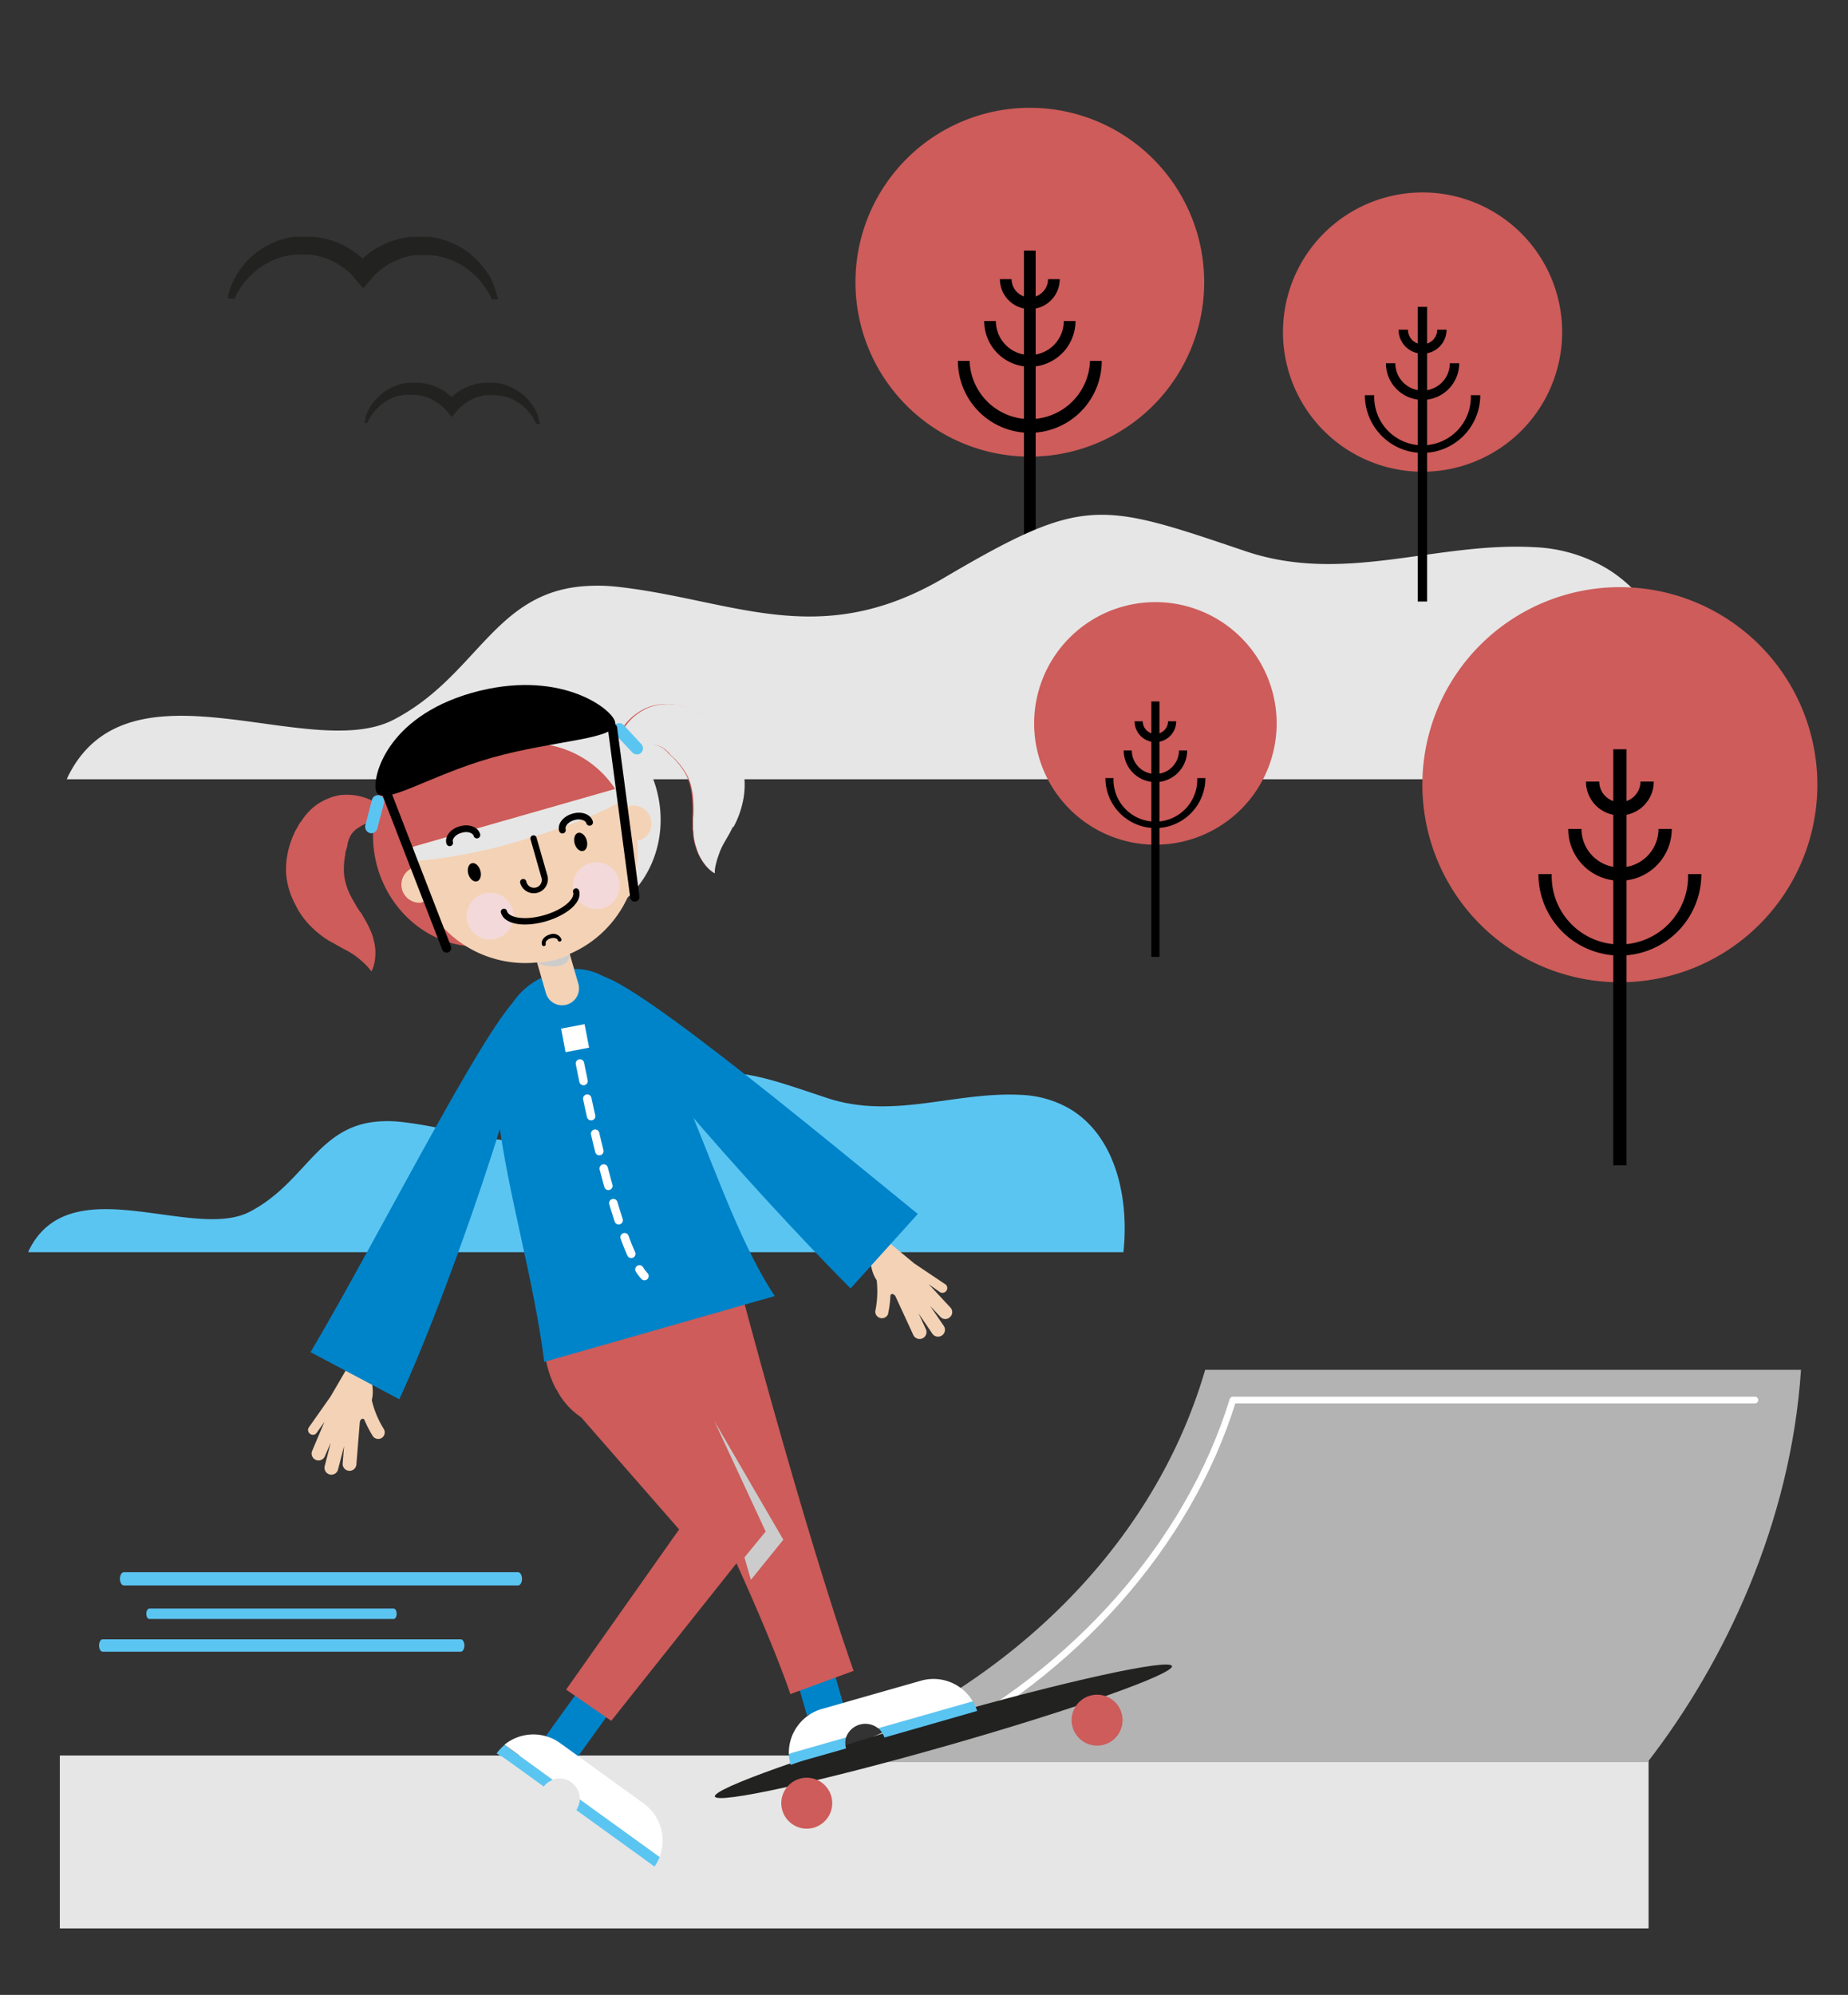
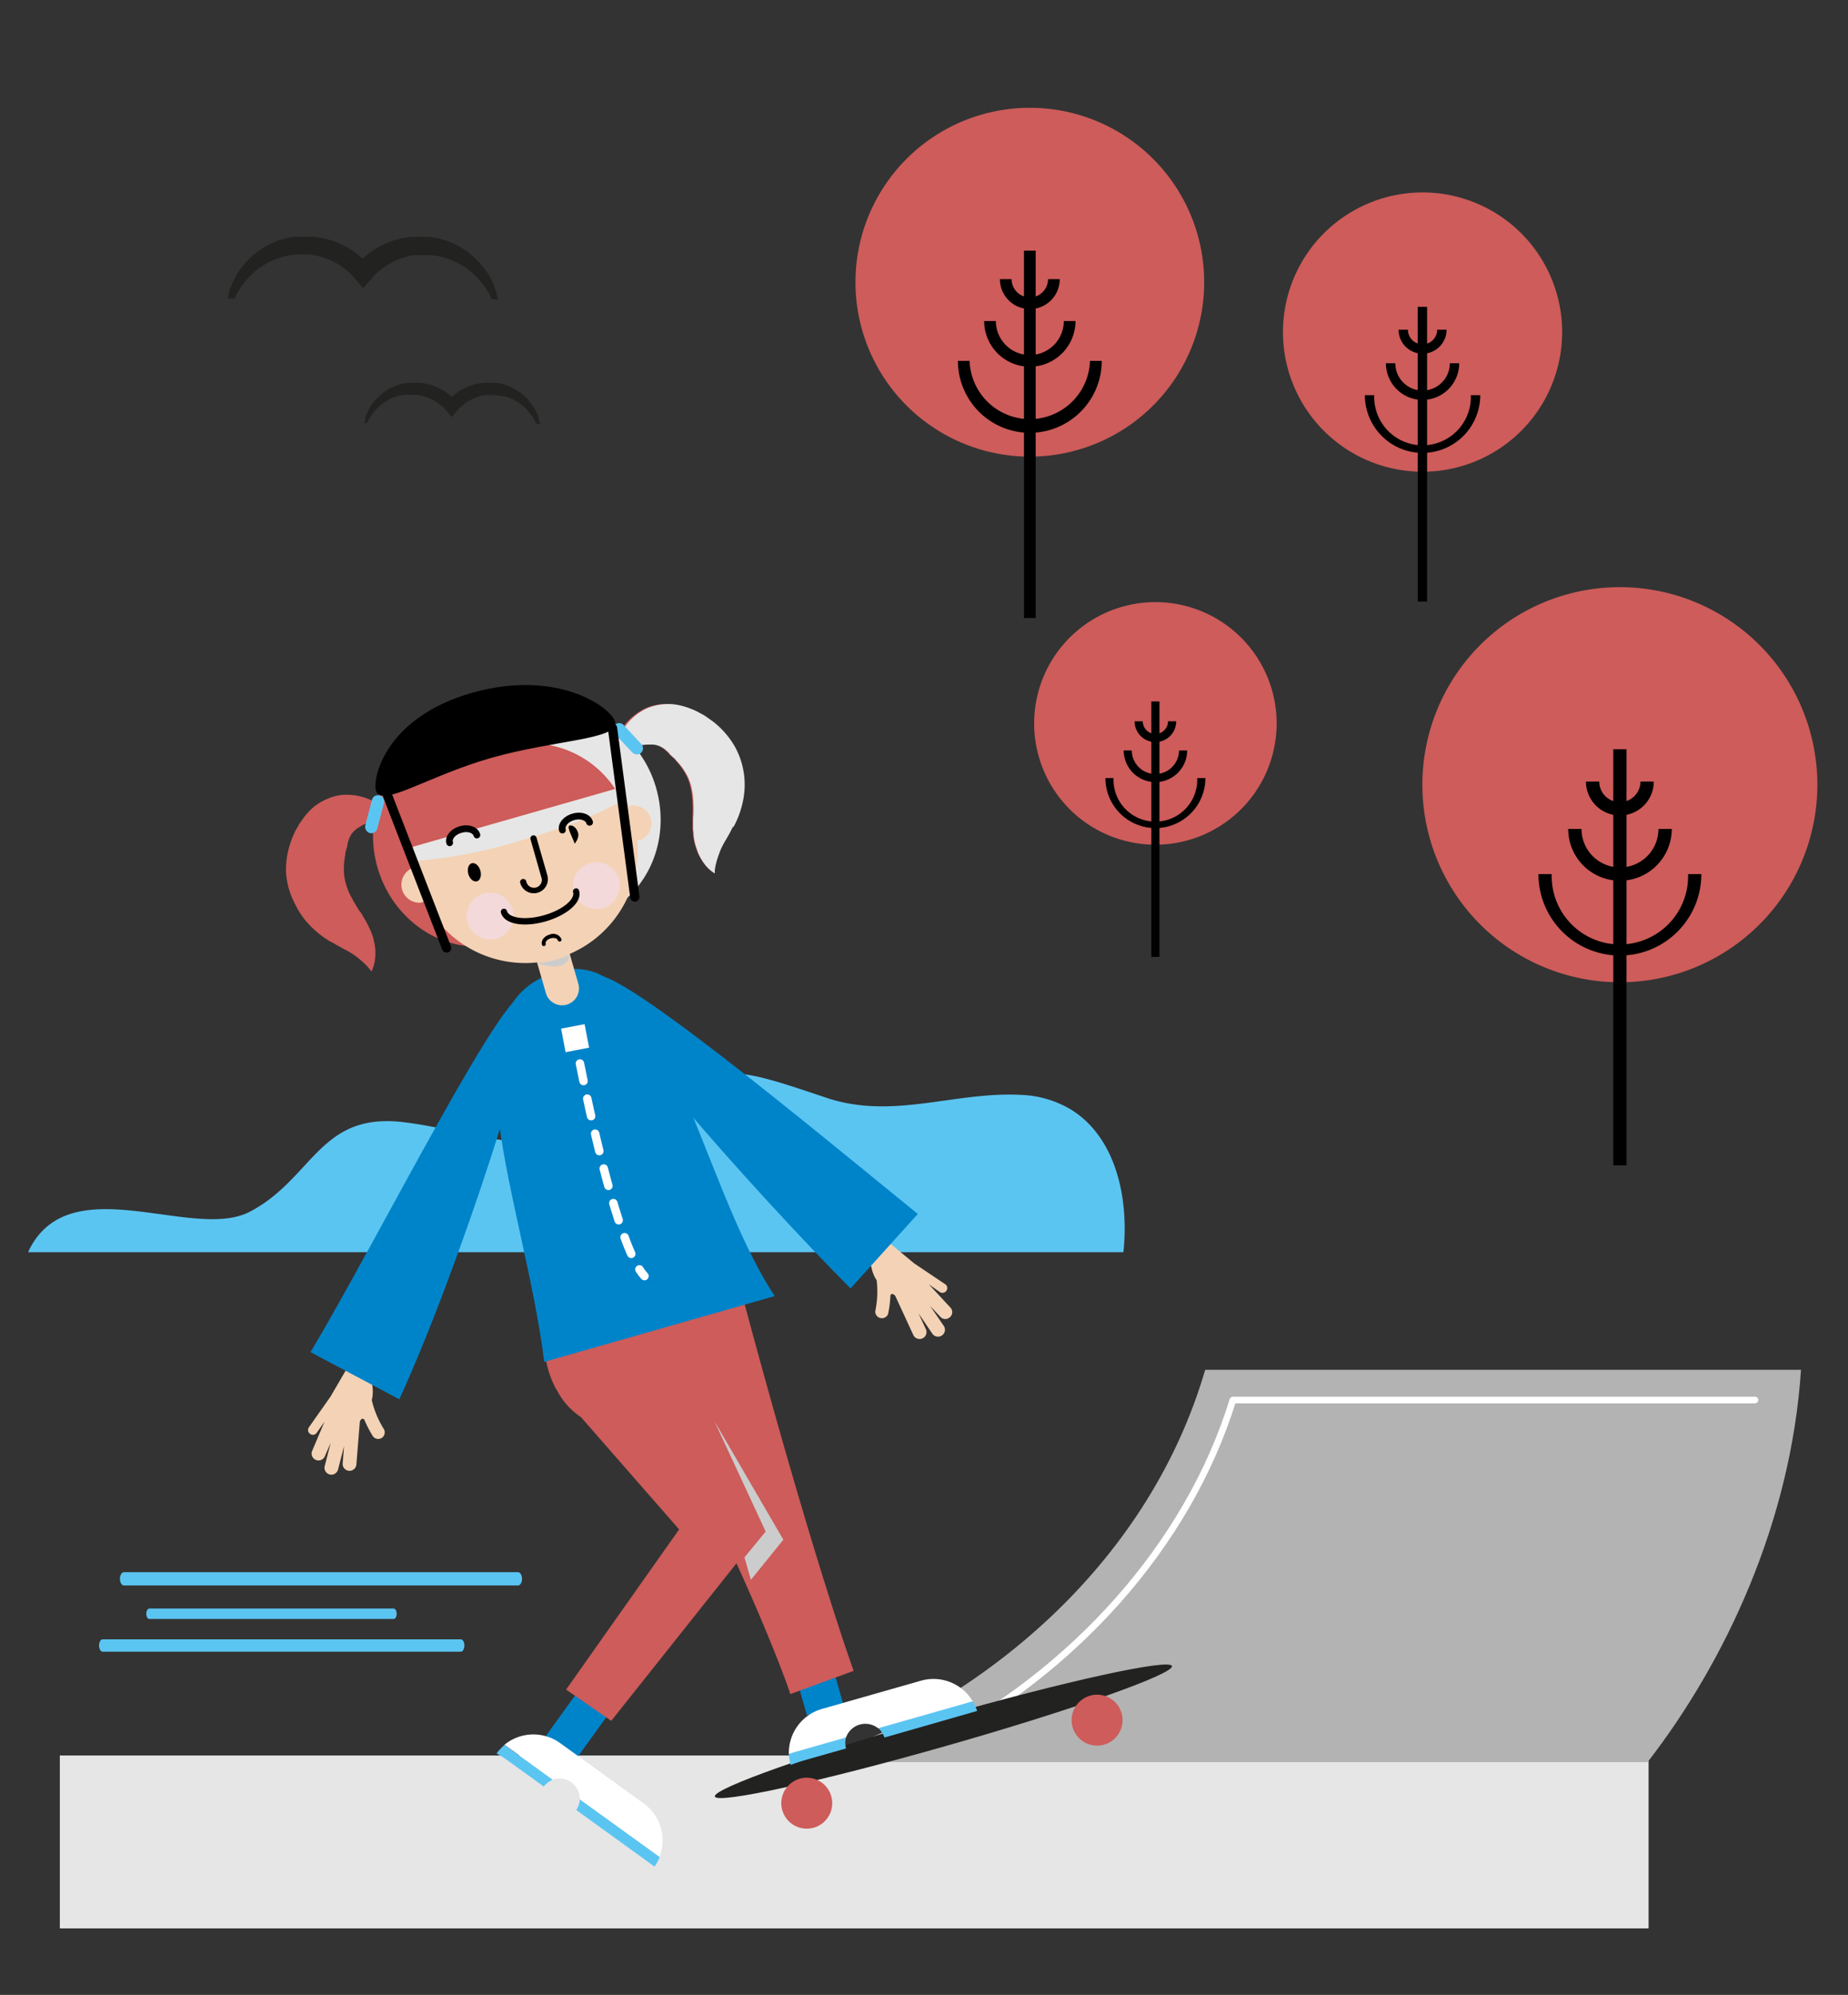
<svg xmlns="http://www.w3.org/2000/svg" viewBox="0 0 278 300">
  <rect x="0" y="0" width="278" height="300" fill="#333333" stroke="none" />
  <defs>
    <style>.cls-1{isolation:isolate;}.cls-2{fill:#cd5c5a;}.cls-3{fill:#5bc5f2;}.cls-11,.cls-4{fill:#e6e6e6;}.cls-5{fill:#b3b3b3;}.cls-14,.cls-15,.cls-16,.cls-6{fill:none;stroke-linecap:round;}.cls-14,.cls-15,.cls-6{stroke:#fff;}.cls-6{stroke-linejoin:round;}.cls-7{fill:#222221;}.cls-8{fill:#0084c9;}.cls-9{fill:#fff;}.cls-10{fill:#f4d2b5;}.cls-11,.cls-12,.cls-13{mix-blend-mode:multiply;}.cls-12{fill:#f3d9d9;}.cls-13{fill:#ccc;}.cls-14,.cls-15,.cls-16{stroke-miterlimit:10;}.cls-14,.cls-15{stroke-width:1.27px;}.cls-15{stroke-dasharray:2.7 2.7;}.cls-16{stroke:#000;stroke-width:1.4px;}</style>
  </defs>
  <title>varhaiskasvatus_278x300_1</title>
  <g class="cls-1">
    <g id="Layer_1" data-name="Layer 1">
      <path class="cls-2" d="M181.15,42.44a26.23,26.23,0,1,1-26.23-26.23A26.23,26.23,0,0,1,181.15,42.44Z" />
      <path d="M154.92,65.09A10.83,10.83,0,0,1,144.1,54.27h1.76a9.06,9.06,0,0,0,18.11,0h1.77A10.83,10.83,0,0,1,154.92,65.09Z" />
      <path d="M154.92,55.15a6.88,6.88,0,0,1-6.87-6.87h1.76a5.11,5.11,0,0,0,10.22,0h1.76A6.88,6.88,0,0,1,154.92,55.15Z" />
      <path d="M154.92,46.48a4.5,4.5,0,0,1-4.5-4.5h1.76a2.74,2.74,0,1,0,5.48,0h1.76A4.5,4.5,0,0,1,154.92,46.48Z" />
      <rect x="154.04" y="37.69" width="1.76" height="55.25" />
      <path class="cls-3" d="M161.11,166.86a15.76,15.76,0,0,0-7.39-2.2c-10.1-.57-19.36,3.81-29.43.42-14.92-5-16.44-5.69-30.71,2.73C80.8,175.33,72,170,60.18,168.7a18.93,18.93,0,0,0-2.88-.07c-9.51.48-11.18,9.17-19.75,13.61s-27-6.78-33.2,5.79a1.39,1.39,0,0,1-.12.28H169C169.87,180.08,167.82,171,161.11,166.86Z" />
      <rect class="cls-4" x="9" y="264" width="239" height="26" />
      <path class="cls-5" d="M247.85,265c11.62-15,21.56-36,23.08-59H181.3c-8.18,28-31.55,49-59.14,59Z" />
      <path class="cls-6" d="M139.89,262.54c21.45-11,38.79-30,45.58-52H264" />
      <path class="cls-3" d="M77.93,236.43H18.64c-.33,0-.6.46-.6,1s.27,1,.6,1H77.93c.33,0,.6-.46.6-1s-.27-1-.6-1" />
      <path class="cls-3" d="M69.32,248.39H15.44c-.3,0-.54-.42-.54-.93s.24-.93.54-.93H69.32c.3,0,.54.42.54.93s-.24.93-.54.93" />
      <path class="cls-3" d="M59.21,243.47H22.46c-.25,0-.45-.35-.45-.78s.2-.79.45-.79H59.21c.26,0,.46.35.46.79s-.2.78-.46.78" />
-       <path class="cls-4" d="M241.79,85.54a23.14,23.14,0,0,0-10.92-3.25c-14.92-.84-28.6,5.62-43.48.61-22-7.44-24.29-8.4-45.38,4-18.88,11.11-31.82,3.22-49.35,1.32a26.93,26.93,0,0,0-4.26-.1c-14.05.71-16.51,13.54-29.18,20.11s-39.84-10-49,8.55a2.54,2.54,0,0,1-.18.41H253.51C254.74,105.08,251.71,91.62,241.79,85.54Z" />
      <path class="cls-2" d="M235,49.94a21,21,0,1,1-21-21A21,21,0,0,1,235,49.94Z" />
      <path d="M214,68.11a8.69,8.69,0,0,1-8.68-8.68h1.41a7.27,7.27,0,1,0,14.53,0h1.42A8.69,8.69,0,0,1,214,68.11Z" />
      <path d="M214,60.14a5.51,5.51,0,0,1-5.51-5.51h1.41a4.1,4.1,0,1,0,8.2,0h1.41A5.51,5.51,0,0,1,214,60.14Z" />
      <path d="M214,53.19a3.61,3.61,0,0,1-3.61-3.61h1.41a2.2,2.2,0,1,0,4.4,0h1.41A3.61,3.61,0,0,1,214,53.19Z" />
      <rect x="213.27" y="46.14" width="1.41" height="44.32" />
      <path class="cls-2" d="M192.05,108.78a18.24,18.24,0,1,1-18.24-18.23A18.24,18.24,0,0,1,192.05,108.78Z" />
      <path d="M173.81,124.53a7.53,7.53,0,0,1-7.52-7.52h1.22a6.3,6.3,0,1,0,12.59,0h1.23A7.52,7.52,0,0,1,173.81,124.53Z" />
      <path d="M173.81,117.62a4.78,4.78,0,0,1-4.77-4.77h1.22a3.55,3.55,0,0,0,7.1,0h1.23A4.78,4.78,0,0,1,173.81,117.62Z" />
      <path d="M173.81,111.6a3.13,3.13,0,0,1-3.13-3.13h1.23a1.9,1.9,0,1,0,3.8,0h1.23A3.13,3.13,0,0,1,173.81,111.6Z" />
      <rect x="173.2" y="105.49" width="1.22" height="38.41" />
      <path class="cls-2" d="M273.39,118a29.71,29.71,0,1,1-29.71-29.7A29.71,29.71,0,0,1,273.39,118Z" />
      <path d="M243.68,143.7a12.26,12.26,0,0,1-12.25-12.25h2a10.26,10.26,0,1,0,20.51,0h2A12.26,12.26,0,0,1,243.68,143.7Z" />
      <path d="M243.68,132.45a7.79,7.79,0,0,1-7.77-7.79h2a5.79,5.79,0,1,0,11.58,0h2A7.8,7.8,0,0,1,243.68,132.45Z" />
      <path d="M243.68,122.63a5.1,5.1,0,0,1-5.1-5.1h2a3.1,3.1,0,1,0,6.2,0h2A5.09,5.09,0,0,1,243.68,122.63Z" />
      <rect x="242.69" y="112.68" width="1.99" height="62.57" />
      <path class="cls-7" d="M55.24,63.62l.19-.41s0-.08.07-.12l.07-.12.14-.23.14-.24.16-.22.17-.22.08-.11.09-.1.35-.4.4-.37.09-.09.11-.08.21-.17.2-.16.23-.14.22-.15.22-.13.47-.25a8,8,0,0,1,1-.36l.25-.08.25,0c.17,0,.34-.08.5-.1l.47,0h1.06l.51.05a8.17,8.17,0,0,1,1,.22l.24.08.24.08c.16.07.31.12.46.2a6.83,6.83,0,0,1,.88.49,6.65,6.65,0,0,1,.79.61,7.93,7.93,0,0,1,.7.72l.76.89.76-.89a7.82,7.82,0,0,1,.69-.72,7.69,7.69,0,0,1,.8-.61,7.45,7.45,0,0,1,.87-.49,6.73,6.73,0,0,1,.94-.36,8.33,8.33,0,0,1,1-.22l.23,0h.27l.26,0h.77l.51.06a4.42,4.42,0,0,1,.5.1,1.11,1.11,0,0,1,.25,0l.25.08a8.72,8.72,0,0,1,1,.36l.46.25a1.71,1.71,0,0,1,.23.13l.22.14.23.15.2.16.21.17.11.08.09.09.4.37.35.4.09.1.08.11.16.22.17.22.14.23.14.24.07.12a.67.67,0,0,1,.06.12l.2.41h.58s0,0,0-.07L81,63s0-.09,0-.14l0-.14-.11-.29-.11-.28-.14-.27-.13-.28-.07-.14-.09-.13-.33-.51-.38-.49-.1-.12-.11-.12-.21-.22-.22-.22-.24-.21-.24-.2-.12-.1L78.18,59l-.52-.35a8.54,8.54,0,0,0-1.13-.57l-.3-.12-.3-.1c-.21-.06-.41-.13-.62-.18l-.63-.11a1.1,1.1,0,0,0-.31,0l-.33,0-.32,0H73.1l-.34,0a8,8,0,0,0-1.28.21l-.31.09-.31.09c-.2.08-.41.15-.61.24a7.4,7.4,0,0,0-1.15.6,7.84,7.84,0,0,0-1,.78l-.15.14-.15-.14a8.81,8.81,0,0,0-1-.78,7.5,7.5,0,0,0-1.16-.6,6.61,6.61,0,0,0-1.23-.42,7.65,7.65,0,0,0-1.27-.21c-.22,0-.43,0-.65,0h-.36l-.29,0-.29,0h-.14l-.16,0-.66.12c-.22.05-.42.12-.62.18a1.86,1.86,0,0,0-.31.1l-.29.12a7.43,7.43,0,0,0-1.13.56l-.53.36-.12.09-.12.1-.24.2-.24.21-.22.22-.22.22a.57.57,0,0,1-.11.11l-.09.13-.39.48-.33.52-.08.13-.07.14-.14.28-.13.27-.11.28-.11.29,0,.14a.74.74,0,0,0,0,.14l-.16.59a.2.2,0,0,1,0,.07Z" />
      <path class="cls-7" d="M35.27,44.92l.3-.62a1.74,1.74,0,0,1,.1-.19l.11-.18.22-.36.21-.35.25-.34.25-.33.12-.17.14-.16.54-.61.6-.56.15-.14.16-.13.32-.25.32-.25.34-.22.34-.22a2.33,2.33,0,0,1,.34-.2l.71-.38a11.46,11.46,0,0,1,1.48-.55l.38-.12L43,38.5c.26,0,.52-.11.77-.14l.73-.09a1.09,1.09,0,0,1,.19,0H46l.19,0c.26,0,.52,0,.77.07a11,11,0,0,1,1.51.34,2.29,2.29,0,0,1,.37.12l.36.12c.24.1.48.19.71.3a11,11,0,0,1,2.55,1.69A11,11,0,0,1,53.47,42l1.17,1.36L55.8,42a11,11,0,0,1,1.06-1.1A10,10,0,0,1,58.07,40a9.77,9.77,0,0,1,1.34-.75,11.88,11.88,0,0,1,1.44-.55,10.52,10.52,0,0,1,1.5-.33l.36,0,.19,0,.22,0,.39,0h.79a1.7,1.7,0,0,1,.39,0l.77.08c.26,0,.52.1.78.15s.25,0,.38.08l.38.12a13.22,13.22,0,0,1,1.48.56l.71.37a3.24,3.24,0,0,1,.35.21l.34.21.34.22.31.26.32.25.16.12.15.14.6.56.54.62.14.16.13.16.24.34.25.33.22.36.22.36.11.18.09.19.3.62h.89s0-.07,0-.11l-.23-.89-.06-.22-.08-.22-.17-.43-.16-.44L74,42.2l-.21-.42-.11-.21-.12-.2L73,40.58l-.59-.75-.15-.18-.16-.17-.33-.35-.34-.34-.36-.31-.37-.31L70.53,38l-.2-.14-.8-.54a13.32,13.32,0,0,0-1.73-.87l-.45-.18a4.11,4.11,0,0,0-.46-.15c-.31-.09-.62-.2-.94-.27l-1-.18a2.73,2.73,0,0,0-.49-.06l-.49,0-.49,0h-1l-.52,0a12.81,12.81,0,0,0-1.95.33l-.48.13-.48.15c-.31.11-.62.22-.92.36a10.92,10.92,0,0,0-1.76.92,12.35,12.35,0,0,0-1.59,1.18,2.39,2.39,0,0,0-.23.22l-.24-.22a12.42,12.42,0,0,0-1.59-1.19,12.79,12.79,0,0,0-1.76-.92,10.93,10.93,0,0,0-1.88-.63,12.81,12.81,0,0,0-2-.33c-.33,0-.65,0-1,0h-.56l-.44,0-.44,0-.22,0a1.09,1.09,0,0,0-.24,0l-1,.18c-.32.08-.63.18-.94.27s-.31.09-.46.15l-.46.19a11.67,11.67,0,0,0-1.73.87l-.79.54-.2.14-.19.15-.36.31c-.12.1-.25.2-.36.31l-.34.34-.33.34-.17.17-.14.19-.59.75-.51.79-.12.2-.11.21-.21.42-.21.41-.17.44-.16.43-.08.22-.06.22-.24.89s0,.07,0,.11Z" />
      <rect class="cls-8" x="79.11" y="249.41" width="25.74" height="5.72" transform="translate(-166.47 179.46) rotate(-54.24)" />
      <rect class="cls-8" x="117.77" y="231.93" width="5.72" height="25.73" transform="translate(-62.61 42.56) rotate(-15.94)" />
      <path class="cls-2" d="M128.42,251.27c-.07-.17-6.1-16.78-16.53-55.61l-.58.54c-1.77-4.6-5.12-7.19-8.06-6.35l-17.64,5c-3.23.93-4.68,5.72-3.14,11.12a14.85,14.85,0,0,0,1.22,3l0-.08v0a10.9,10.9,0,0,0,3.72,4.24L102.16,230l-17,24.09,6.79,4.7,18.84-23.69c5.68,12.49,8,19.27,8.1,19.67Z" />
      <path class="cls-7" d="M107.54,270.17c.33,1.18,16-2.25,35-7.67s34.09-10.78,33.76-11.95-16,2.25-35,7.67S107.2,269,107.54,270.17Z" />
      <path class="cls-2" d="M161.36,259.75A3.83,3.83,0,1,0,164,255,3.82,3.82,0,0,0,161.36,259.75Z" />
      <path class="cls-2" d="M117.68,272.22a3.83,3.83,0,1,0,2.63-4.73A3.83,3.83,0,0,0,117.68,272.22Z" />
      <path class="cls-3" d="M87.23,270.6l12,8.66a6.25,6.25,0,0,1-.77,1.44L86.7,272.21A3.38,3.38,0,0,0,87.23,270.6Z" />
      <path class="cls-3" d="M75.89,262.42l.48.32,6.79,4.92a3.32,3.32,0,0,0-1.37,1l-5.31-3.83a18.23,18.23,0,0,0-1.77-1.14A7.17,7.17,0,0,1,75.89,262.42Z" />
      <path class="cls-9" d="M84.27,262.14l12.58,9.09a6.84,6.84,0,0,1,2.37,8l-12-8.66a3.06,3.06,0,0,0-4.07-2.94l-6.79-4.92-.48-.32A6.87,6.87,0,0,1,84.27,262.14Z" />
      <path class="cls-10" d="M60,199.22l-4,9.12a5.74,5.74,0,0,1,0,1.89l-.07.34a14.43,14.43,0,0,0,1.8,4.32,1,1,0,0,1-.3,1.35A1,1,0,0,1,56.1,216a18.07,18.07,0,0,1-1.31-2.54c-.37-.3-.6.14-.66.35l-.52,6.44a1,1,0,1,1-2.06-.19l.21-2.59L50.85,221a1,1,0,0,1-2-.53l.9-3.5L48.87,219a1,1,0,0,1-1.91-.81l1.85-4.37-1.16,1.64a.69.69,0,0,1-1,.17h0a.7.7,0,0,1-.17-1l3.24-4.6,2.5-4.29h0l4.35-10.11Z" />
      <path class="cls-8" d="M81.87,204.81c-2.94-23.93-16-53.55,2-58.7,15.88-4.54,21.24,31.59,32.68,48.8Z" />
      <path class="cls-10" d="M85.26,151.08a2.53,2.53,0,0,1-3.14-1.74L80,142a2.54,2.54,0,0,1,4.88-1.4L87,147.94A2.54,2.54,0,0,1,85.26,151.08Z" />
      <path class="cls-2" d="M44.41,136a12,12,0,0,0,2.5,3.46,14.1,14.1,0,0,0,2.86,2.18l.18.11h0l-.12-.12,0,0,.07.06.32.18c.2.11.39.24.6.34l1,.56a10.75,10.75,0,0,1,1.66,1,14.08,14.08,0,0,1,1.29,1.08,8.08,8.08,0,0,1,.81.87,4.19,4.19,0,0,1,.29.37,3.17,3.17,0,0,0,.2-.43,2.47,2.47,0,0,0,.17-.54,3.29,3.29,0,0,0,.16-.76,7.56,7.56,0,0,0,0-2.12c-.06-.41-.18-.82-.28-1.27a10.22,10.22,0,0,0-.57-1.44c-.12-.26-.25-.51-.38-.76s-.22-.4-.34-.6l-.35-.61-.19-.3-.05-.08,0,0c-.06-.06.14.12-.14-.15h0l-.08-.13c-.47-.71-.87-1.44-1.24-2.12a10.35,10.35,0,0,1-.78-2,7.75,7.75,0,0,1-.27-1.77,10.77,10.77,0,0,1,.13-2c0-.18.06-.31.09-.47l0-.24c0-.08.07-.24.09-.36l.22-.77,0,0v0a.34.34,0,0,0,0,.12h0v0l0-.09,0-.19a5.87,5.87,0,0,1,.2-.73,4.24,4.24,0,0,1,.28-.62A3.35,3.35,0,0,1,54,124.42a8.06,8.06,0,0,1,1.72-.84l.55-.18a17.2,17.2,0,0,0,.5,7c2.45,8.55,10.81,13.66,18.69,11.41a13.74,13.74,0,0,0,6.12-3.66,13.77,13.77,0,0,0,7.12-.11c7.87-2.25,12.28-11,9.84-19.57a17.2,17.2,0,0,0-3.27-6.23l.55-.13a8.79,8.79,0,0,1,1.91-.2,3.35,3.35,0,0,1,1.6.38,4.47,4.47,0,0,1,.58.37c.18.22.36.27.55.52l.14.14.07.06,0,0v0l-.12-.08,0,0,0,0,.59.54c.09.09.23.18.28.25l.15.19c.1.13.21.21.31.36a9.4,9.4,0,0,1,1.16,1.6,7,7,0,0,1,.7,1.64,10.77,10.77,0,0,1,.37,2.08,24.35,24.35,0,0,1,.07,2.45v.16h0c-.1.38,0,.12,0,.21v.48c0,.24,0,.48,0,.71s0,.46,0,.68a7.71,7.71,0,0,0,.08.84,9.52,9.52,0,0,0,.27,1.53c.15.44.28.85.43,1.23a8.78,8.78,0,0,0,1.1,1.81,3.22,3.22,0,0,0,.54.56,3.18,3.18,0,0,0,.43.37,4,4,0,0,0,.4.26s0-.18,0-.46a7.83,7.83,0,0,1,.24-1.17,15.28,15.28,0,0,1,.51-1.6,10.27,10.27,0,0,1,.89-1.75c.17-.32.36-.66.55-1s.22-.4.34-.61l.16-.32,0-.08,0,0c0,.08,0-.18-.06.17h0l0,0,.1-.19a14.25,14.25,0,0,0,1.27-3.36,12.08,12.08,0,0,0,.3-4.26,11.86,11.86,0,0,0-1.48-4.52,12.61,12.61,0,0,0-3-3.47c-.29-.24-.61-.48-.92-.69l-.48-.33c-.15-.1-.24-.14-.36-.21l-.71-.37,0,0h0c-.25-.17-.08-.06-.13-.1h0l-.14,0-.26-.12-.54-.23a9.33,9.33,0,0,0-2.27-.63,8.38,8.38,0,0,0-2.3,0,7.6,7.6,0,0,0-2,.55,9.08,9.08,0,0,0-1.55.93,8.31,8.31,0,0,0-2,2.1,8.11,8.11,0,0,0-.45.78,14.49,14.49,0,0,0-13.54-3.25,13.85,13.85,0,0,0-6.11,3.66,13.77,13.77,0,0,0-7.12.12,14.49,14.49,0,0,0-9.78,9.91,8.25,8.25,0,0,0-.79-.43,8.61,8.61,0,0,0-2.77-.76,10.1,10.1,0,0,0-1.81,0,8,8,0,0,0-2,.59,8.63,8.63,0,0,0-2,1.18,10.08,10.08,0,0,0-1.6,1.73l-.33.48-.18.24-.08.12v0c0,.06,0-.12-.08.15v0l0,0-.4.69a4.13,4.13,0,0,0-.2.37l-.23.53a9.38,9.38,0,0,0-.41,1.07,12.47,12.47,0,0,0-.68,4.52A11.68,11.68,0,0,0,44.41,136Zm56.3-22.52h0S100.7,113.43,100.71,113.45ZM52.28,127.27Z" />
      <path class="cls-11" d="M94.41,122.67a15.22,15.22,0,0,0-18.62-10.34c-.14,0-.27.1-.39.14a15.09,15.09,0,0,0-7.78-1.87,14.11,14.11,0,0,1,6.14.12,13.92,13.92,0,0,1,6.11-3.65,14.47,14.47,0,0,1,13.54,3.25q.2-.37.45-.78a8.27,8.27,0,0,1,1.94-2.1,9.49,9.49,0,0,1,1.55-.93,8.24,8.24,0,0,1,2-.55,8.45,8.45,0,0,1,2.31,0,10.63,10.63,0,0,1,2.27.63l.54.22.26.13.14.06h0c.06,0-.11-.08.14.08h0l0,0,.71.38c.12.07.21.11.36.21l.47.33c.31.22.64.45.93.68a13,13,0,0,1,3,3.48,11.79,11.79,0,0,1,1.47,4.52,12.09,12.09,0,0,1-.29,4.26,13.83,13.83,0,0,1-1.28,3.36l-.1.18v0h0c.1-.37,0-.1,0-.17l-.07.12-.16.31c-.11.21-.21.43-.32.62l-.57,1a11.35,11.35,0,0,0-.88,1.74c-.2.58-.41,1.13-.52,1.61a7.37,7.37,0,0,0-.23,1.17c0,.28,0,.46,0,.46a2.5,2.5,0,0,1-.4-.26,5.07,5.07,0,0,1-.44-.36,7.69,7.69,0,0,1-.53-.57,8.08,8.08,0,0,1-1.1-1.82c-.15-.37-.28-.78-.42-1.23a8.93,8.93,0,0,1-.29-1.52c0-.27,0-.55-.08-.84l0-.68c0-.24,0-.47,0-.7v-.51c0-.08,0,.19.06-.18v-.2a19.54,19.54,0,0,0-.06-2.44,11,11,0,0,0-.37-2.09,7.42,7.42,0,0,0-.7-1.63,9.93,9.93,0,0,0-1.15-1.61c-.12-.14-.22-.22-.32-.35l-.15-.19a3.74,3.74,0,0,0-.28-.25l-.59-.54,0,0h0l.12.07h0l0,0-.07-.07-.13-.15c-.19-.24-.37-.3-.55-.51a4.65,4.65,0,0,0-.57-.37,3.12,3.12,0,0,0-1.61-.37,8.2,8.2,0,0,0-1.91.19,4.92,4.92,0,0,0-.55.14,17,17,0,0,1,3.27,6.22c2.23,7.83-1.27,15.81-7.92,18.84A15.17,15.17,0,0,0,94.41,122.67Z" />
      <path class="cls-10" d="M61.86,130.62a2.54,2.54,0,0,1,.45-.06,18.06,18.06,0,0,1-.2-3.18l31-8.86a16.79,16.79,0,0,1,1.51,2.81,2.13,2.13,0,0,1,.41-.18,2.71,2.71,0,0,1,1.47,5.12,1.62,1.62,0,0,1-.62.06,16.93,16.93,0,0,1-32,9.14,1.73,1.73,0,0,1-.56.28,2.72,2.72,0,0,1-1.46-5.13Z" />
      <path class="cls-11" d="M94.05,120.08c-2.83,1.9-8.87,4.38-16.07,6.43a74.64,74.64,0,0,1-15.77,3,14.32,14.32,0,0,1-.1-2.16l31-8.86A15.2,15.2,0,0,1,94.05,120.08Z" />
      <path class="cls-3" d="M96.08,113.42a.83.83,0,0,0,.37-.22.92.92,0,0,0,0-1.32L93.79,109a.94.94,0,0,0-1.37,1.28l2.71,2.89A1,1,0,0,0,96.08,113.42Z" />
      <path class="cls-3" d="M55.25,125.06a1,1,0,0,0,.39.22.94.94,0,0,0,1.13-.7l1-3.82a.93.93,0,0,0-.69-1.14.92.92,0,0,0-1.13.68l-1,3.84A1,1,0,0,0,55.25,125.06Z" />
      <path class="cls-12" d="M86.33,134.17a3.53,3.53,0,1,0,2.42-4.37A3.51,3.51,0,0,0,86.33,134.17Z" />
      <path class="cls-12" d="M70.33,138.73a3.53,3.53,0,1,0,2.43-4.36A3.54,3.54,0,0,0,70.33,138.73Z" />
      <path d="M70.45,131.44c.22.75.8,1.24,1.3,1.1s.73-.87.51-1.62-.79-1.24-1.29-1.1S70.24,130.69,70.45,131.44Z" />
-       <path d="M86.45,126.88c.21.74.79,1.23,1.29,1.09s.73-.86.52-1.61-.8-1.25-1.3-1.11S86.23,126.12,86.45,126.88Z" />
+       <path d="M86.45,126.88s.73-.86.52-1.61-.8-1.25-1.3-1.11S86.23,126.12,86.45,126.88Z" />
      <path d="M80.88,134.25a2.11,2.11,0,0,0,1.46-2.61L80.72,126a.47.47,0,1,0-.9.26l1.61,5.65a1.18,1.18,0,1,1-2.26.65.47.47,0,1,0-.9.26A2.11,2.11,0,0,0,80.88,134.25Z" />
      <path d="M82.11,138.56c3.35-1,5.51-2.95,5-4.63a.46.46,0,0,0-.58-.32.45.45,0,0,0-.31.58c.27,1-1.47,2.62-4.4,3.45s-5.27.35-5.55-.61a.47.47,0,1,0-.9.26C75.88,139,78.76,139.51,82.11,138.56Z" />
      <path d="M84.26,141.59a.3.3,0,0,1-.36-.2c-.08-.29-.57-.42-1.06-.28s-.83.51-.75.79a.31.31,0,0,1-.2.37.29.29,0,0,1-.36-.21c-.18-.61.33-1.28,1.15-1.51a1.35,1.35,0,0,1,1.78.68A.29.29,0,0,1,84.26,141.59Z" />
      <path d="M88.83,124.15a.51.51,0,0,1-.63-.34c-.12-.44-.9-.74-1.81-.48s-1.43.93-1.3,1.37a.5.5,0,0,1-.35.62.5.5,0,0,1-.62-.34c-.31-1.06.57-2.21,2-2.62s2.76.11,3.06,1.17A.5.5,0,0,1,88.83,124.15Z" />
      <path d="M71.88,126.06a.51.51,0,0,1-.63-.35c-.14-.49-1-.72-1.82-.48s-1.44.88-1.3,1.37a.51.51,0,0,1-.34.63.52.52,0,0,1-.63-.35c-.3-1.06.57-2.21,2-2.62s2.77.12,3.07,1.18A.51.51,0,0,1,71.88,126.06Z" />
      <path class="cls-13" d="M80.89,144.79c0,.22,2.76,1,4,.17a1.36,1.36,0,0,0,.72-1.36A12.7,12.7,0,0,1,80.89,144.79Z" />
      <path class="cls-8" d="M46.71,203.34c10.42-17.44,29.38-55.55,32.48-53.91s-10.6,42.5-19.12,61Z" />
      <path class="cls-3" d="M132.1,259.86l14.23-4.06a7.19,7.19,0,0,1,.66,1.5l-13.94,4A3.46,3.46,0,0,0,132.1,259.86Z" />
      <path class="cls-3" d="M118.67,263.73l.54-.19,8.06-2.3a3.37,3.37,0,0,0,0,1.7l-6.32,1.8c-.68.2-1.35.43-2,.68A7.12,7.12,0,0,1,118.67,263.73Z" />
      <path class="cls-9" d="M123.64,257l14.91-4.25a6.86,6.86,0,0,1,7.78,3.1l-14.23,4.06a3.08,3.08,0,0,0-4.83,1.38l-8.06,2.3-.54.19A6.86,6.86,0,0,1,123.64,257Z" />
      <path class="cls-10" d="M124.17,183.25l6.9,7.21a5.62,5.62,0,0,0,.62,1.77l.19.3a14.6,14.6,0,0,1-.21,4.66,1,1,0,0,0,1.92.44,16.82,16.82,0,0,0,.36-2.84c.24-.41.61-.06.74.12l2.7,5.85a1,1,0,0,0,1.89-.87l-1.1-2.38,2.07,3.05a1,1,0,0,0,1.72-1.17l-2.05-3,1.53,1.63a1,1,0,0,0,1.46.05,1,1,0,0,0,.05-1.45l-3.24-3.48,1.64,1.15a.72.72,0,0,0,1-.17h0a.69.69,0,0,0-.18-1L137.53,190l-3.83-3.17h0l-7.55-8Z" />
      <path class="cls-8" d="M138.07,182.56c-15.78-12.81-46.36-38.31-48.7-35.71s24.24,32.52,38.58,46.91Z" />
      <polygon class="cls-13" points="107.46 213.7 115.18 230.32 111.99 234.21 112.96 237.58 117.84 231.55 107.46 213.7" />
      <path class="cls-14" d="M86.49,156c.06.38.14.79.23,1.25" />
      <path class="cls-15" d="M87.24,159.93c1.64,8.24,5,23.38,8.28,29.81" />
      <path class="cls-14" d="M96.19,190.9a7.06,7.06,0,0,0,.76,1" />
      <polygon class="cls-9" points="87.94 154.02 84.41 154.69 85.08 158.23 88.62 157.55 87.94 154.02" />
      <path d="M92.52,108.53c.77,2.69-9.07,2.72-18.64,5.45s-16.57,7.58-17.32,4.94c-.57-2,1.52-11,14.33-14.7C84.06,100.46,92,106.52,92.52,108.53Z" />
      <line class="cls-16" x1="58.32" y1="119.69" x2="67.18" y2="142.56" />
      <line class="cls-16" x1="92.14" y1="109.49" x2="95.5" y2="134.89" />
    </g>
  </g>
</svg>